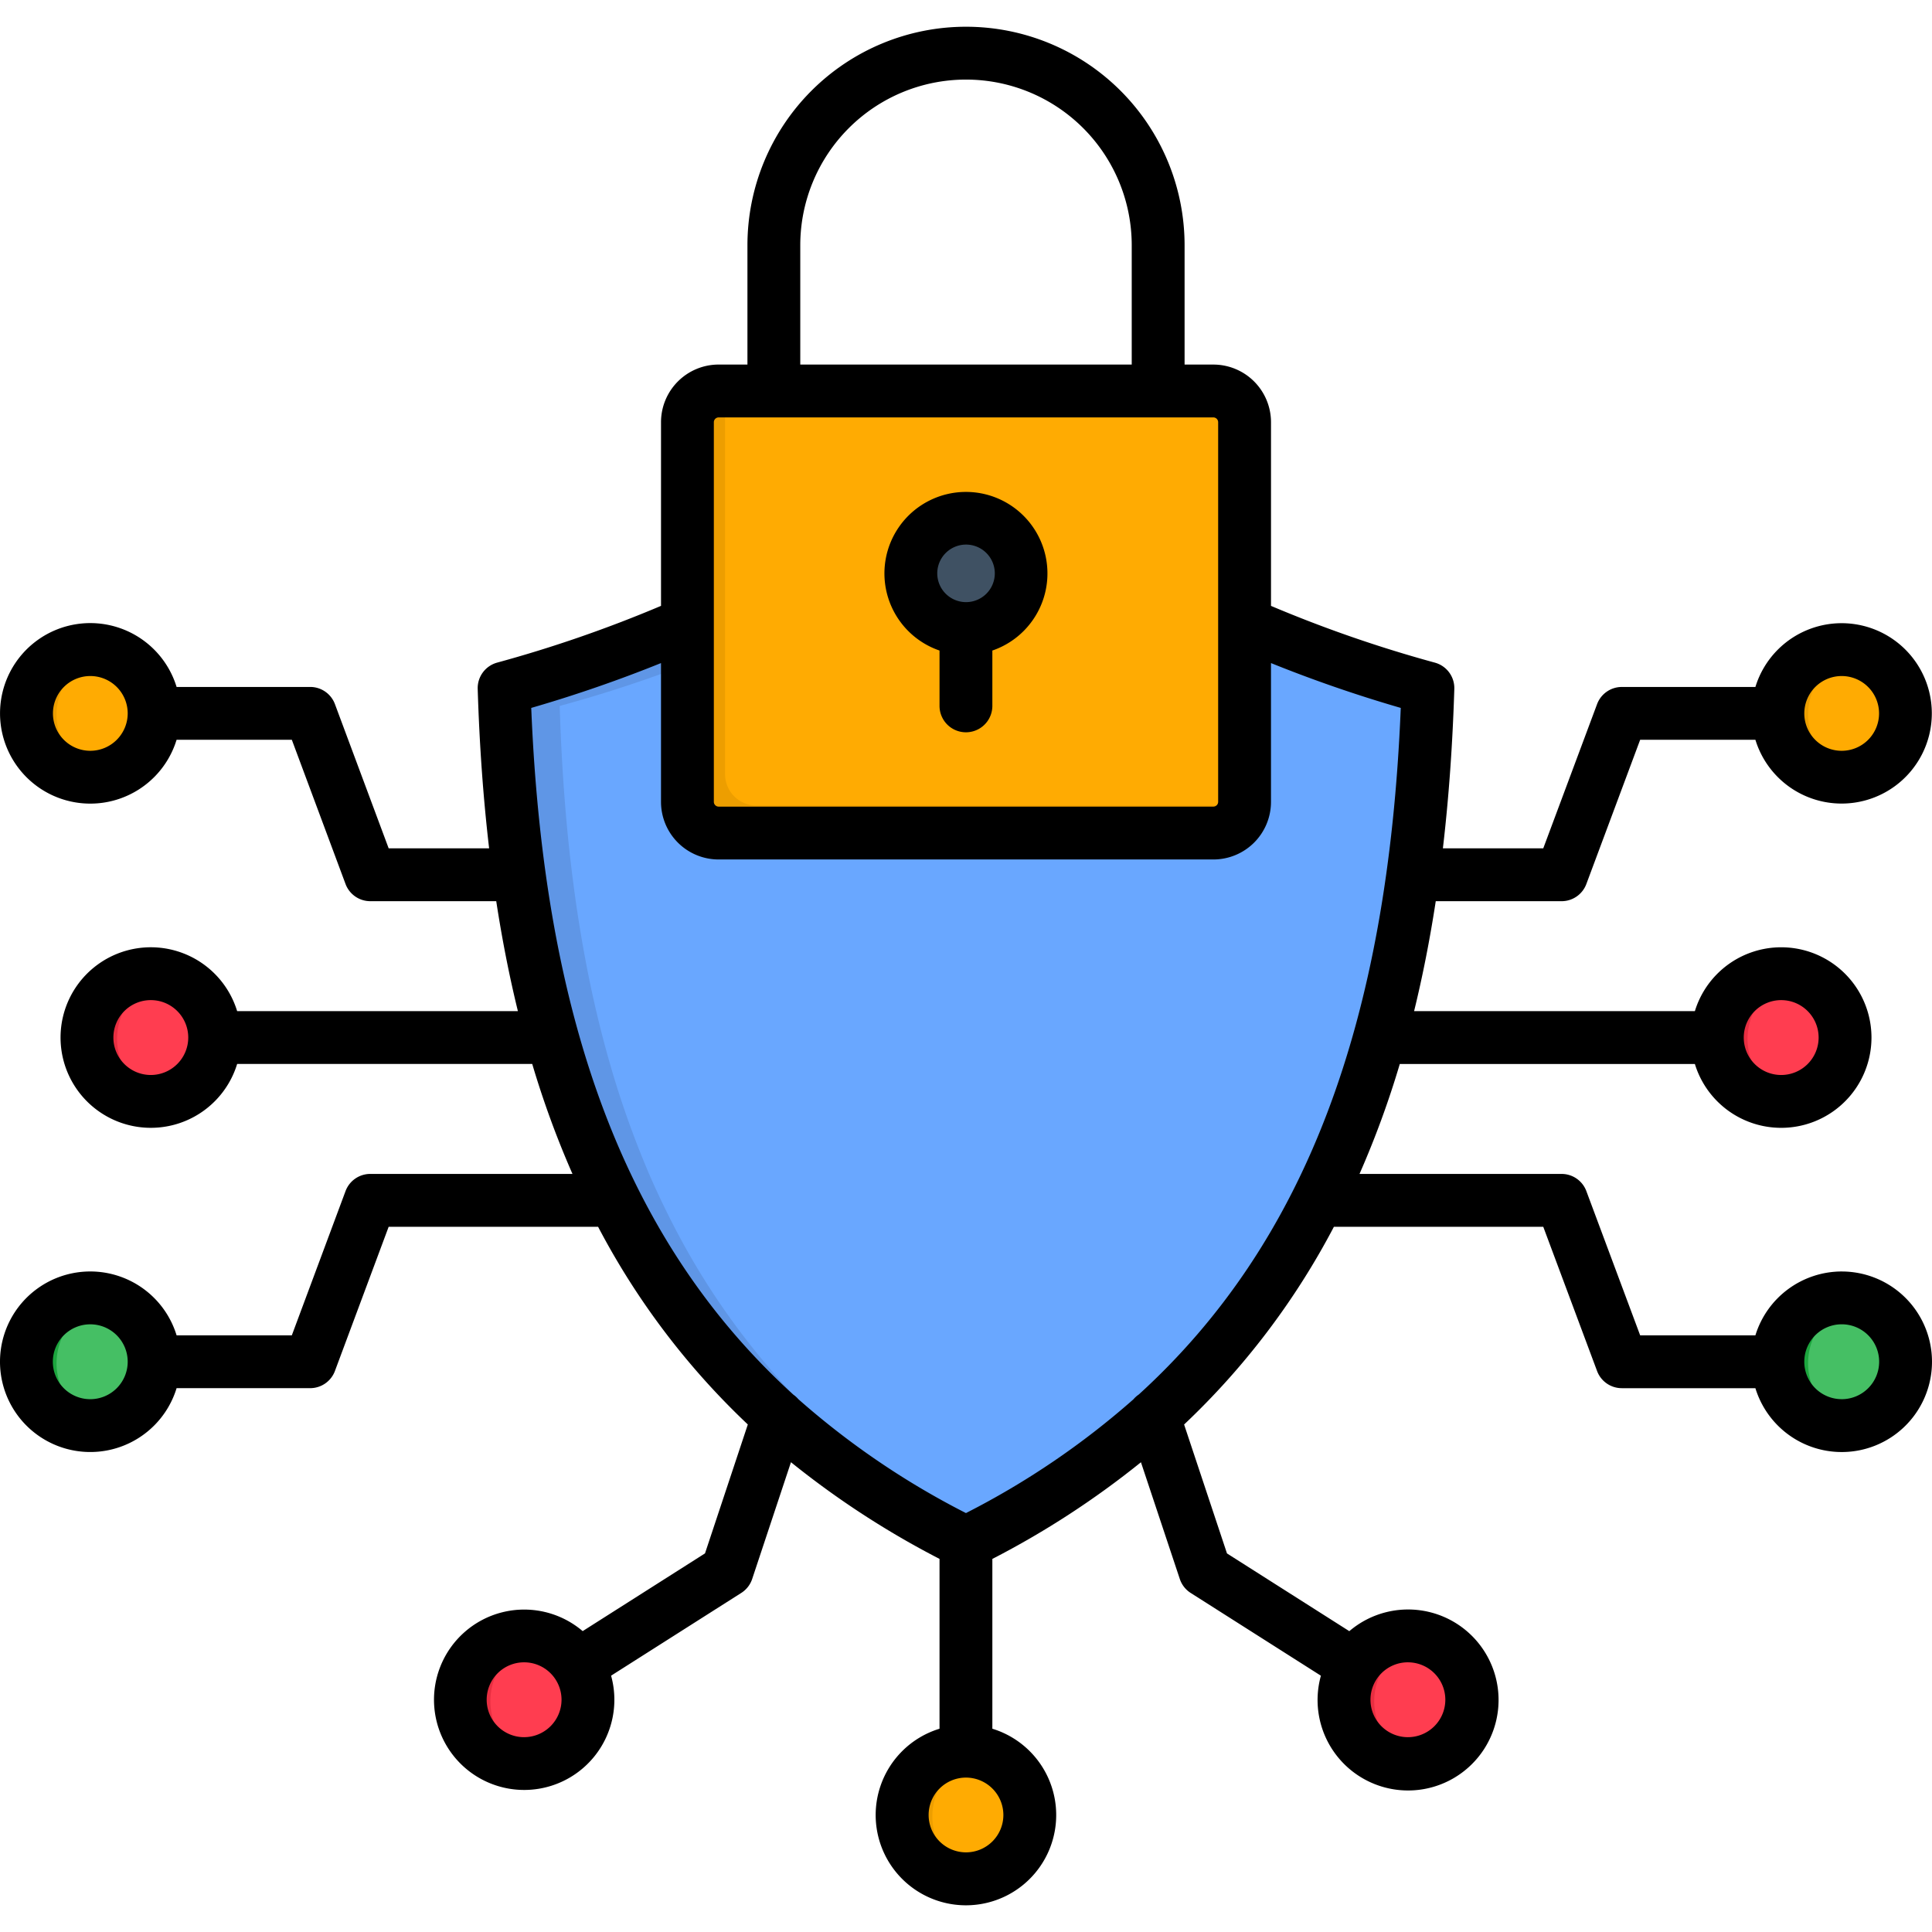
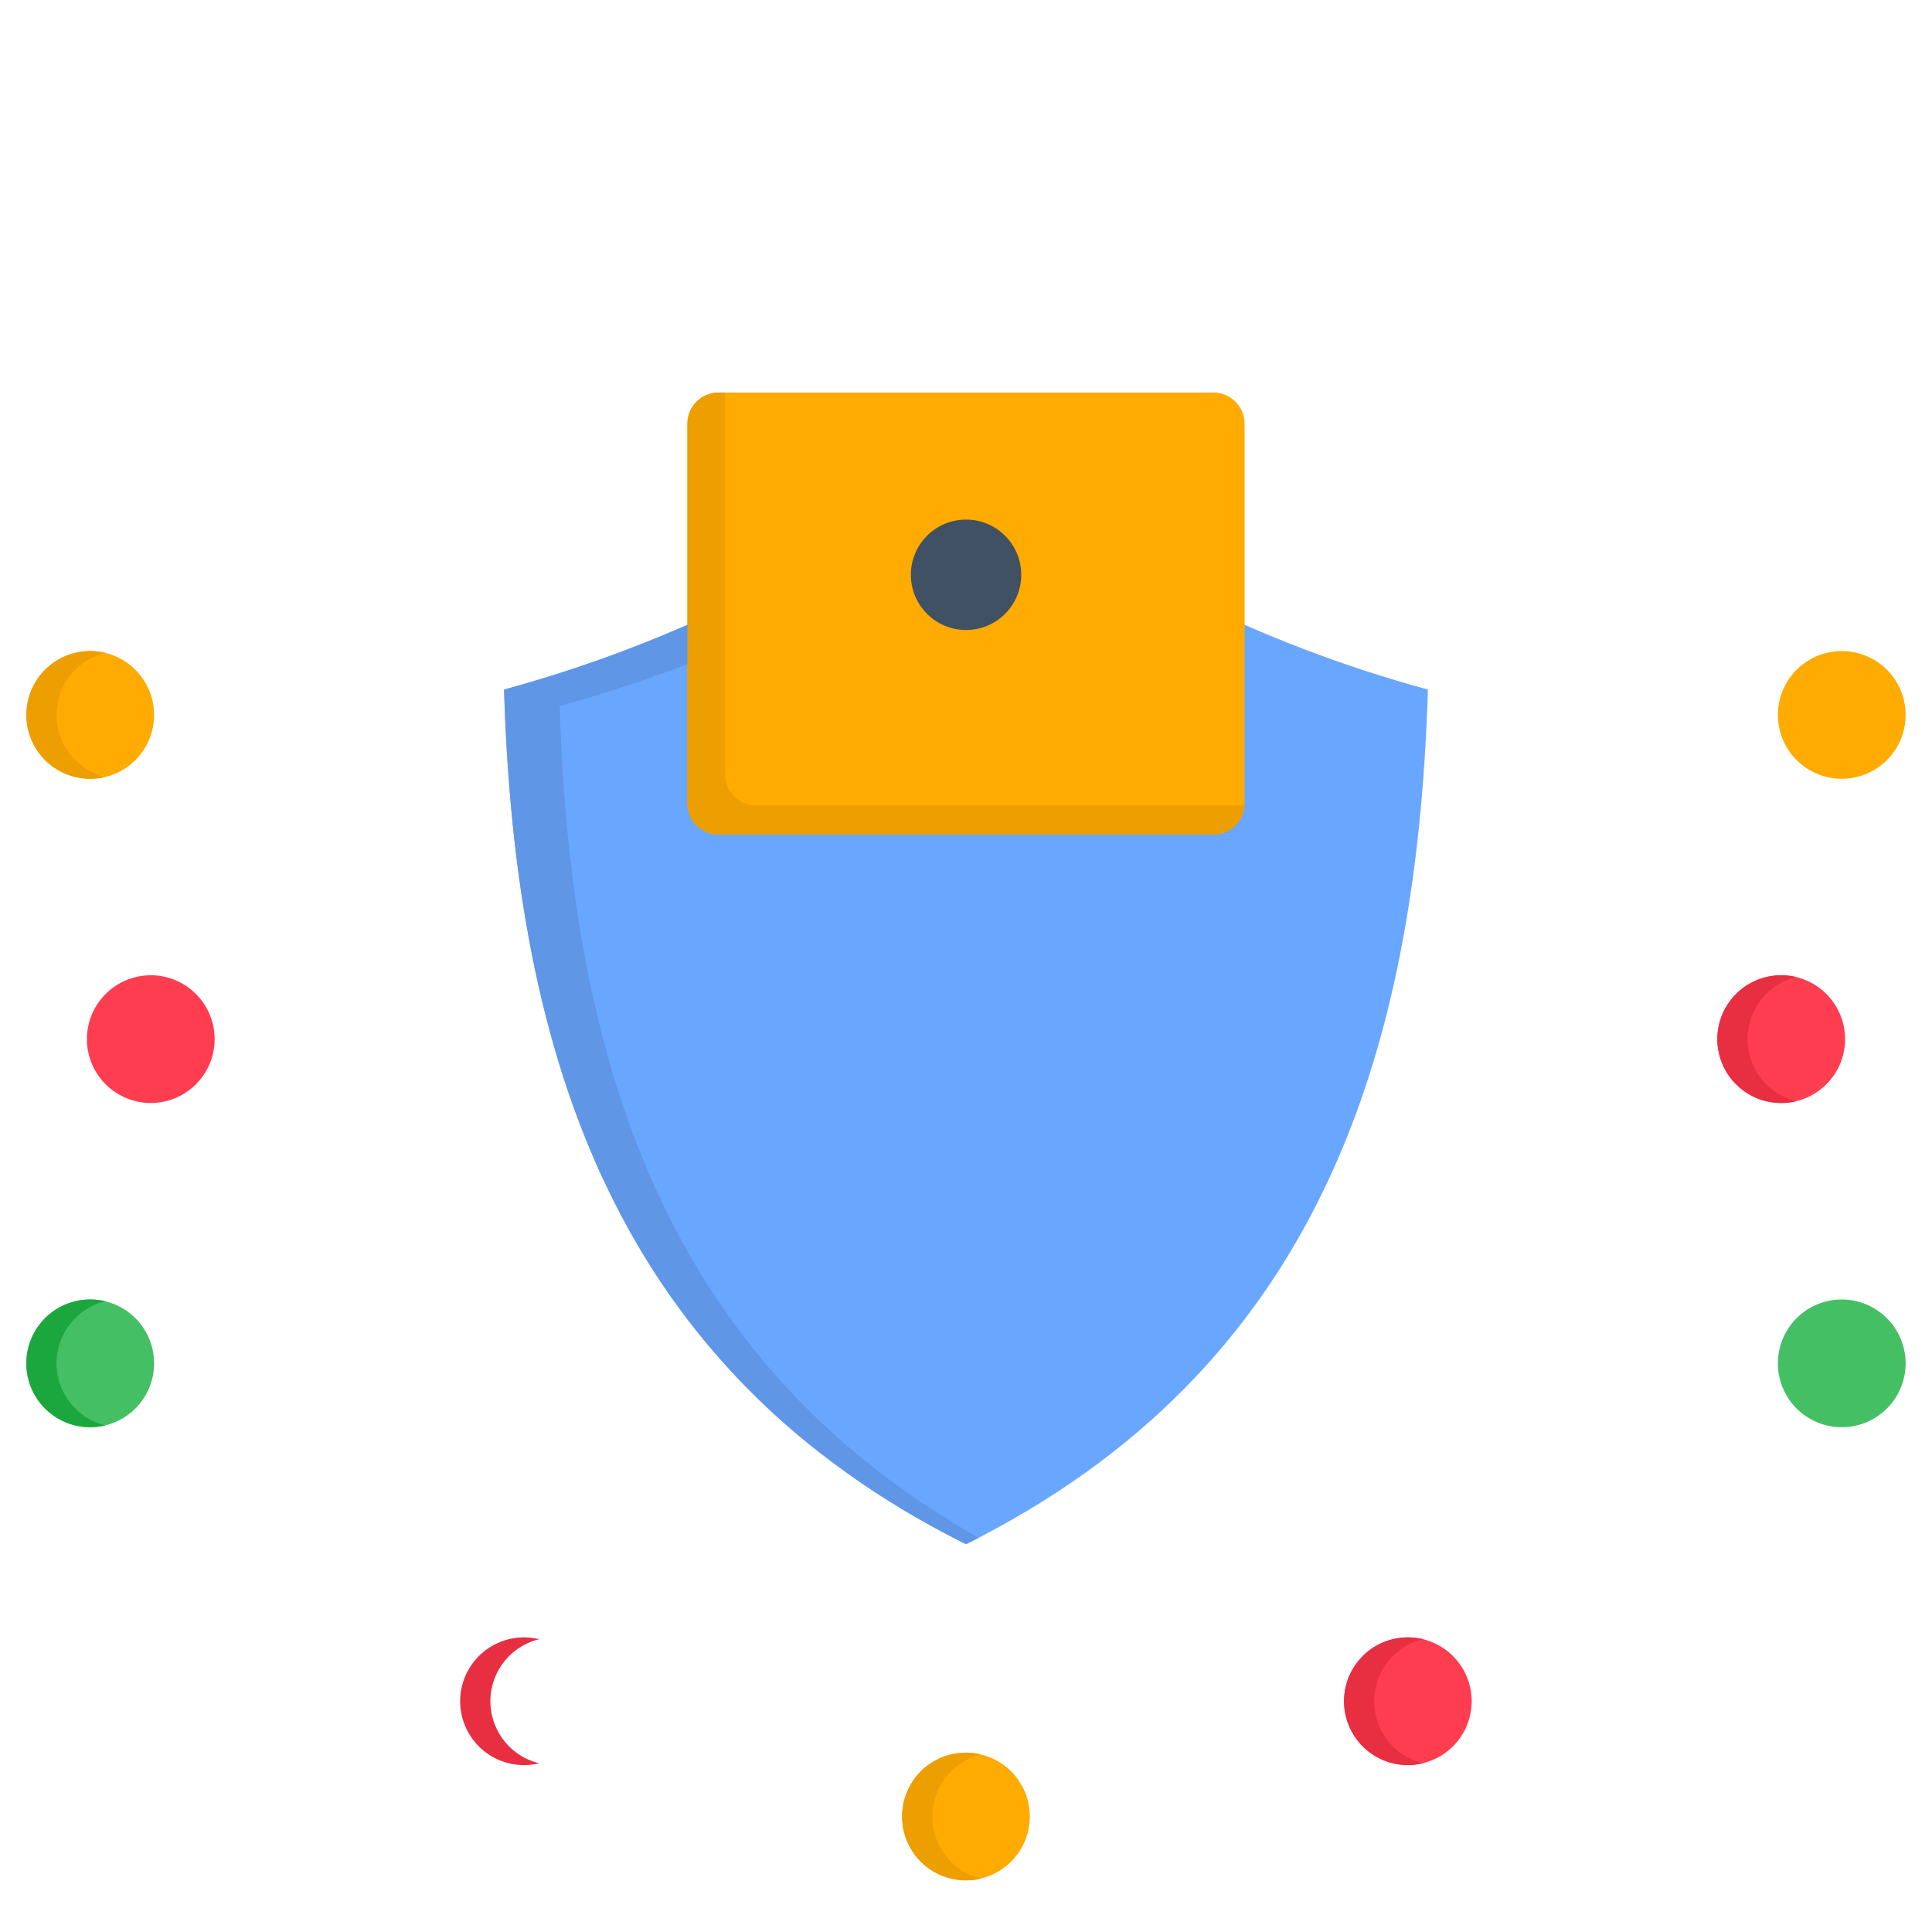
<svg xmlns="http://www.w3.org/2000/svg" id="Layer_1" viewBox="0 0 512 512" data-name="Layer 1">
  <g fill-rule="evenodd">
    <path d="m6.99 361.3a16.923 16.923 0 1 0 16.923-16.922 16.95 16.95 0 0 0 -16.923 16.922z" fill="#45bf64" />
    <path d="m6.99 189.463a16.923 16.923 0 1 1 16.923 16.923 16.932 16.932 0 0 1 -16.923-16.923z" fill="#ffab02" />
    <path d="m23.035 275.381a16.923 16.923 0 1 0 16.923-16.923 16.93 16.93 0 0 0 -16.923 16.923z" fill="#ff3d50" />
    <path d="m505.01 361.3a16.923 16.923 0 1 1 -16.923-16.922 16.949 16.949 0 0 1 16.923 16.922z" fill="#45bf64" />
    <path d="m505.01 189.463a16.923 16.923 0 1 0 -16.923 16.923 16.931 16.931 0 0 0 16.923-16.923z" fill="#ffab02" />
    <path d="m488.966 275.381a16.923 16.923 0 1 1 -16.923-16.923 16.931 16.931 0 0 1 16.923 16.923z" fill="#ff3d50" />
    <path d="m256.014 409.233c92.693-46.318 119.395-128.806 122.4-226.488-45.014-12.3-85.379-32.655-122.4-61.058-37.048 28.4-77.414 48.756-122.428 61.058 3 97.682 29.707 180.17 122.428 226.488z" fill="#69a7ff" />
    <path d="m190.421 104.027h131.159a8.274 8.274 0 0 1 8.248 8.249v100.63a8.274 8.274 0 0 1 -8.248 8.248h-131.159a8.274 8.274 0 0 1 -8.249-8.248v-100.63a8.274 8.274 0 0 1 8.249-8.249z" fill="#ffab02" />
    <path d="m256.014 166.956a14.627 14.627 0 1 0 -14.627-14.627 14.638 14.638 0 0 0 14.627 14.627z" fill="#3f5163" />
    <path d="m390.008 450.846a16.909 16.909 0 1 1 -16.894-16.923 16.906 16.906 0 0 1 16.894 16.923z" fill="#ff3d50" />
    <path d="m272.909 481.4a16.909 16.909 0 1 1 -16.923-16.922 16.913 16.913 0 0 1 16.923 16.922z" fill="#ffab02" />
-     <path d="m155.809 450.846a16.909 16.909 0 1 1 -16.923-16.923 16.913 16.913 0 0 1 16.923 16.923z" fill="#ff3d50" />
    <path d="m192.15 161v-56.434a3.471 3.471 0 0 1 .028-.539h-1.757a8.274 8.274 0 0 0 -8.249 8.249v100.63a8.274 8.274 0 0 0 8.249 8.248h131.159a8.288 8.288 0 0 0 8.248-7.682h-129.428a8.3 8.3 0 0 1 -8.249-8.277z" fill="#ed9e00" />
    <path d="m150.877 225.236c-1.332-12.415-2.154-25.143-2.551-38.154a350.016 350.016 0 0 0 33.846-11.082v-10.4a352.064 352.064 0 0 1 -48.586 17.149c.425 14.513 1.417 28.715 3.033 42.491.567 4.706 1.19 9.383 1.928 14 1.559 9.949 3.486 19.672 5.867 29.14 1.191 4.734 2.5 9.382 3.912 14a241.177 241.177 0 0 0 11.055 29.14c2.211 4.762 4.536 9.411 7.087 14a192.253 192.253 0 0 0 34.214 44.986q5.358 5.272 11.282 10.2a219.978 219.978 0 0 0 37.048 24.888c2.269 1.247 4.621 2.438 7 3.628 1.106-.567 2.24-1.134 3.345-1.7-3.543-2.012-7-4.11-10.347-6.236a205.484 205.484 0 0 1 -34.724-27.553q-5.7-5.655-10.8-11.65a195.369 195.369 0 0 1 -24.6-36.567c-2.381-4.592-4.621-9.241-6.69-14a248.886 248.886 0 0 1 -10.545-29.594c-1.276-4.45-2.466-8.986-3.543-13.549-2.24-9.468-4.026-19.191-5.471-29.14-.652-4.621-1.248-9.3-1.758-14z" fill="#5f96e6" />
    <path d="m14.984 189.463a16.938 16.938 0 0 1 12.926-16.441 16.911 16.911 0 0 0 -20.92 16.441 16.95 16.95 0 0 0 16.923 16.923 16.763 16.763 0 0 0 4-.482 16.937 16.937 0 0 1 -12.926-16.441z" fill="#ed9e00" />
-     <path d="m31.029 275.381a16.906 16.906 0 0 1 12.925-16.441 16.923 16.923 0 1 0 0 32.882 16.93 16.93 0 0 1 -12.925-16.441z" fill="#e82e41" />
    <path d="m14.984 361.3a16.994 16.994 0 0 1 12.926-16.47 18.333 18.333 0 0 0 -4-.453 16.923 16.923 0 1 0 4 33.363 16.961 16.961 0 0 1 -12.926-16.44z" fill="#1ca63e" />
    <path d="m129.958 450.846a16.936 16.936 0 0 1 12.926-16.441 16.923 16.923 0 1 0 0 32.882 16.936 16.936 0 0 1 -12.926-16.441z" fill="#e82e41" />
    <path d="m247.085 481.4a16.912 16.912 0 0 1 12.9-16.441 16.923 16.923 0 1 0 0 32.882 16.911 16.911 0 0 1 -12.9-16.441z" fill="#ed9e00" />
    <path d="m364.184 450.846a16.905 16.905 0 0 1 12.926-16.441 17.123 17.123 0 0 0 -4-.482 16.923 16.923 0 0 0 0 33.846 17.177 17.177 0 0 0 4-.482 16.906 16.906 0 0 1 -12.926-16.441z" fill="#e82e41" />
-     <path d="m479.157 189.463a16.907 16.907 0 0 1 12.927-16.441 16.923 16.923 0 1 0 0 32.882 16.906 16.906 0 0 1 -12.927-16.441z" fill="#ed9e00" />
    <path d="m463.114 275.381a16.937 16.937 0 0 1 12.925-16.441 16.761 16.761 0 0 0 -4-.482 16.923 16.923 0 0 0 0 33.846 16.761 16.761 0 0 0 4-.482 16.96 16.96 0 0 1 -12.925-16.441z" fill="#e82e41" />
-     <path d="m479.157 361.3a16.963 16.963 0 0 1 12.927-16.469 18.539 18.539 0 0 0 -4-.453 16.923 16.923 0 1 0 4 33.363 16.93 16.93 0 0 1 -12.927-16.441z" fill="#1ca63e" />
  </g>
-   <path d="m488.076 336.954a23.965 23.965 0 0 0 -22.876 16.922h-30.541l-14.259-38.219a7 7 0 0 0 -6.559-4.554h-53.556a247.185 247.185 0 0 0 10.674-29.139h78.2a23.924 23.924 0 1 0 0-14h-74.408q3.405-13.91 5.738-29.138h33.351a7 7 0 0 0 6.559-4.554l14.26-38.219h30.541a23.9 23.9 0 1 0 0-14h-35.4a7 7 0 0 0 -6.559 4.554l-14.261 38.213h-26.6q2.343-19.989 3.029-42.246a7 7 0 0 0 -5.153-6.968 344.168 344.168 0 0 1 -43.427-15.04v-48.673a15.282 15.282 0 0 0 -15.249-15.278h-7.653v-31.605a57.924 57.924 0 1 0 -115.848 0v31.6h-7.653a15.282 15.282 0 0 0 -15.25 15.278v48.673a344.168 344.168 0 0 1 -43.427 15.04 7 7 0 0 0 -5.153 6.968q.685 22.288 3.029 42.246h-26.625l-14.237-38.21a7 7 0 0 0 -6.561-4.558h-35.402a23.92 23.92 0 1 0 0 14h30.537l14.233 38.218a7 7 0 0 0 6.561 4.558h33.378q2.336 15.242 5.738 29.138h-74.4a23.924 23.924 0 1 0 0 14h78.2a247.364 247.364 0 0 0 10.665 29.139h-53.581a7 7 0 0 0 -6.561 4.558l-14.233 38.218h-30.537a23.924 23.924 0 1 0 0 14h35.4a7 7 0 0 0 6.561-4.558l14.239-38.212h55.5a199.4 199.4 0 0 0 39.68 52.394l-11.348 34.164-32.416 20.6a23.9 23.9 0 1 0 7.53 11.806l34.5-21.928a7 7 0 0 0 2.889-3.7l10.278-30.942a231.922 231.922 0 0 0 39.371 25.622v45.008a23.921 23.921 0 1 0 14 0v-45a231.808 231.808 0 0 0 39.379-25.62l10.3 30.942a7 7 0 0 0 2.888 3.7l34.5 21.927a23.982 23.982 0 1 0 7.531-11.805l-32.418-20.6-11.364-34.165a199.4 199.4 0 0 0 39.7-52.4h55.48l14.259 38.219a7 7 0 0 0 6.559 4.554h35.4a23.924 23.924 0 1 0 22.876-30.925zm-16.043-71.912a9.921 9.921 0 1 1 -9.921 9.921 9.932 9.932 0 0 1 9.921-9.921zm16.043-85.886a9.907 9.907 0 1 1 -9.92 9.892 9.918 9.918 0 0 1 9.92-9.892zm-464.153 19.813a9.907 9.907 0 1 1 9.92-9.921 9.931 9.931 0 0 1 -9.92 9.921zm16.044 85.914a9.921 9.921 0 1 1 9.921-9.92 9.932 9.932 0 0 1 -9.921 9.92zm-16.044 85.917a9.921 9.921 0 1 1 9.92-9.92 9.931 9.931 0 0 1 -9.92 9.92zm114.969 89.57a9.92 9.92 0 1 1 9.92-9.92 9.931 9.931 0 0 1 -9.92 9.918zm234.215-19.84a9.92 9.92 0 1 1 -9.92 9.92 9.918 9.918 0 0 1 9.92-9.922zm-161.027-375.52a43.92 43.92 0 1 1 87.84 0v31.6h-87.84zm-21.657 45.608h131.154a1.277 1.277 0 0 1 1.246 1.275v53.173.036 47.417a1.278 1.278 0 0 1 -1.246 1.246h-131.154a1.279 1.279 0 0 1 -1.247-1.246v-47.419c0-.012 0-.024 0-.036v-53.171a1.278 1.278 0 0 1 1.247-1.275zm75.483 370.382a9.906 9.906 0 1 1 -9.92-9.92 9.931 9.931 0 0 1 9.92 9.92zm35.869-111.432a6.97 6.97 0 0 0 -1.409 1.269 213.057 213.057 0 0 1 -44.379 30.143 213.008 213.008 0 0 1 -44.423-30.192 6.981 6.981 0 0 0 -1.321-1.19c-44.132-40.161-66.057-98.534-69.459-181.994a358.734 358.734 0 0 0 34.389-11.884v36.8a15.268 15.268 0 0 0 15.25 15.249h131.154a15.267 15.267 0 0 0 15.249-15.249v-36.8a358.734 358.734 0 0 0 34.389 11.884c-3.401 83.444-25.315 141.808-69.44 181.968zm186.3 1.226a9.921 9.921 0 1 1 9.921-9.92 9.931 9.931 0 0 1 -9.92 9.926zm-239.091-198.394v14.664a7 7 0 1 0 14 0v-14.664a21.6 21.6 0 1 0 -14 0zm7-28.08a7.625 7.625 0 1 1 -7.6 7.625 7.632 7.632 0 0 1 7.602-7.625z" />
</svg>